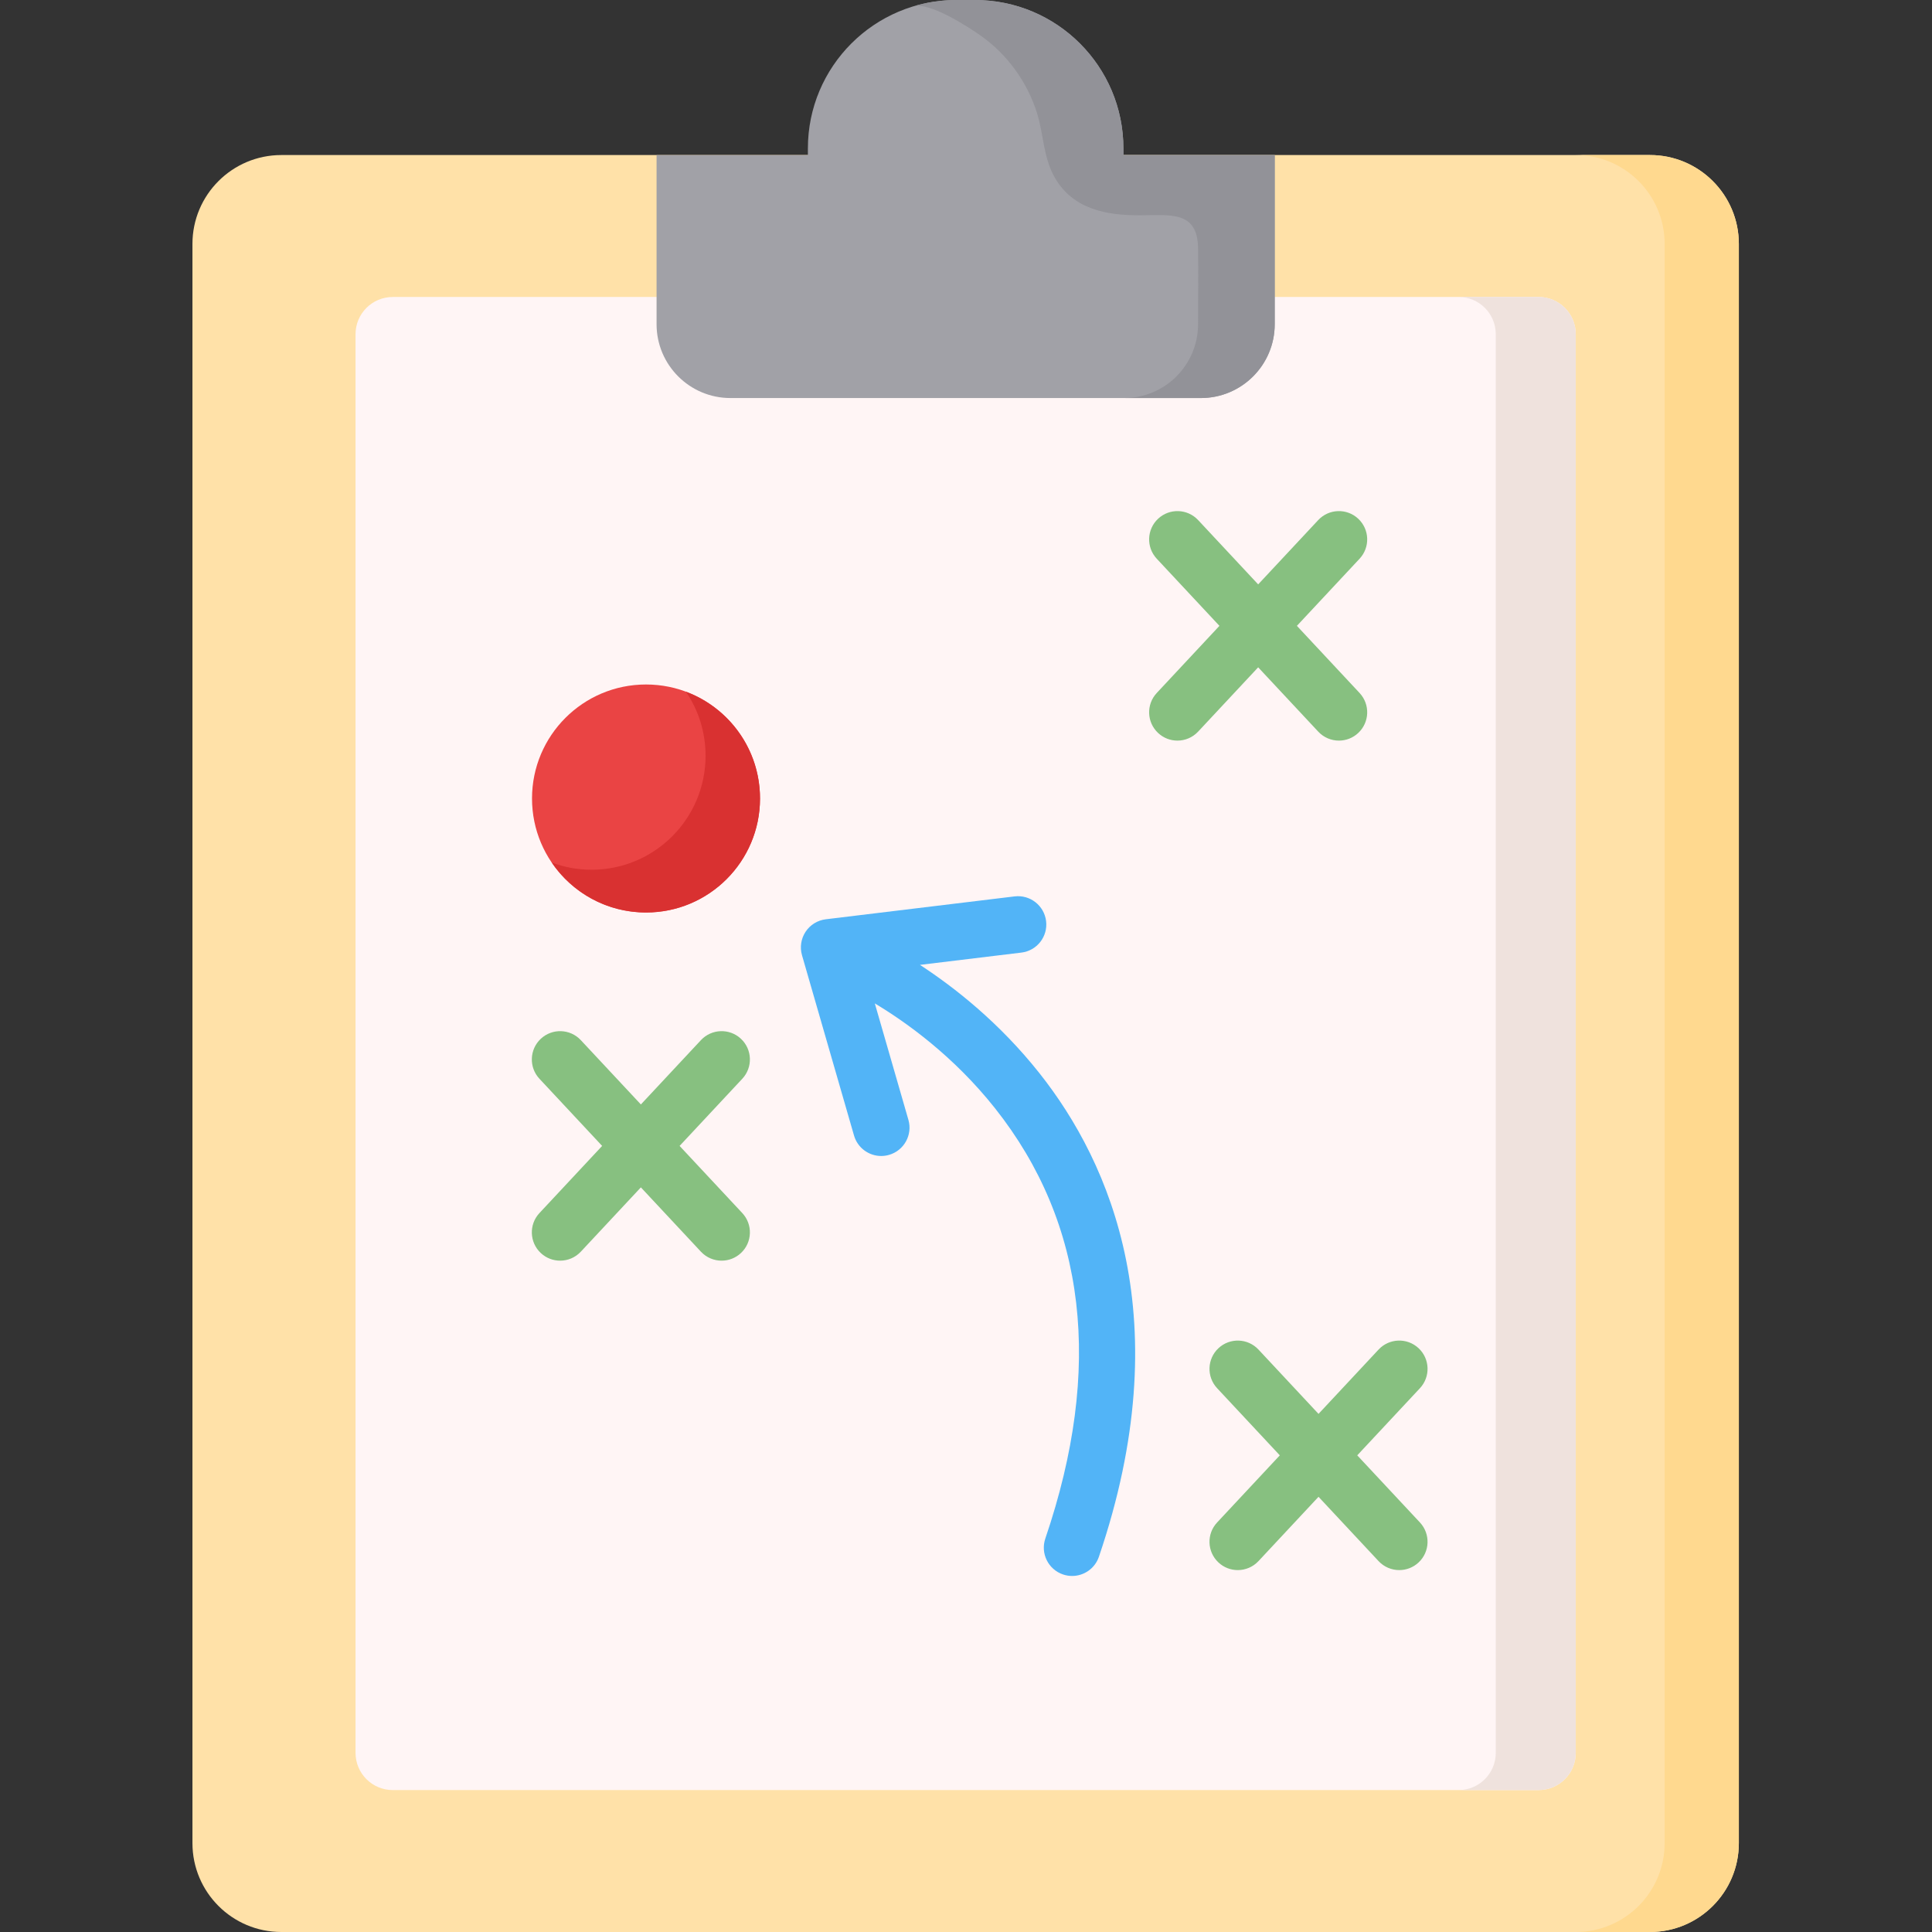
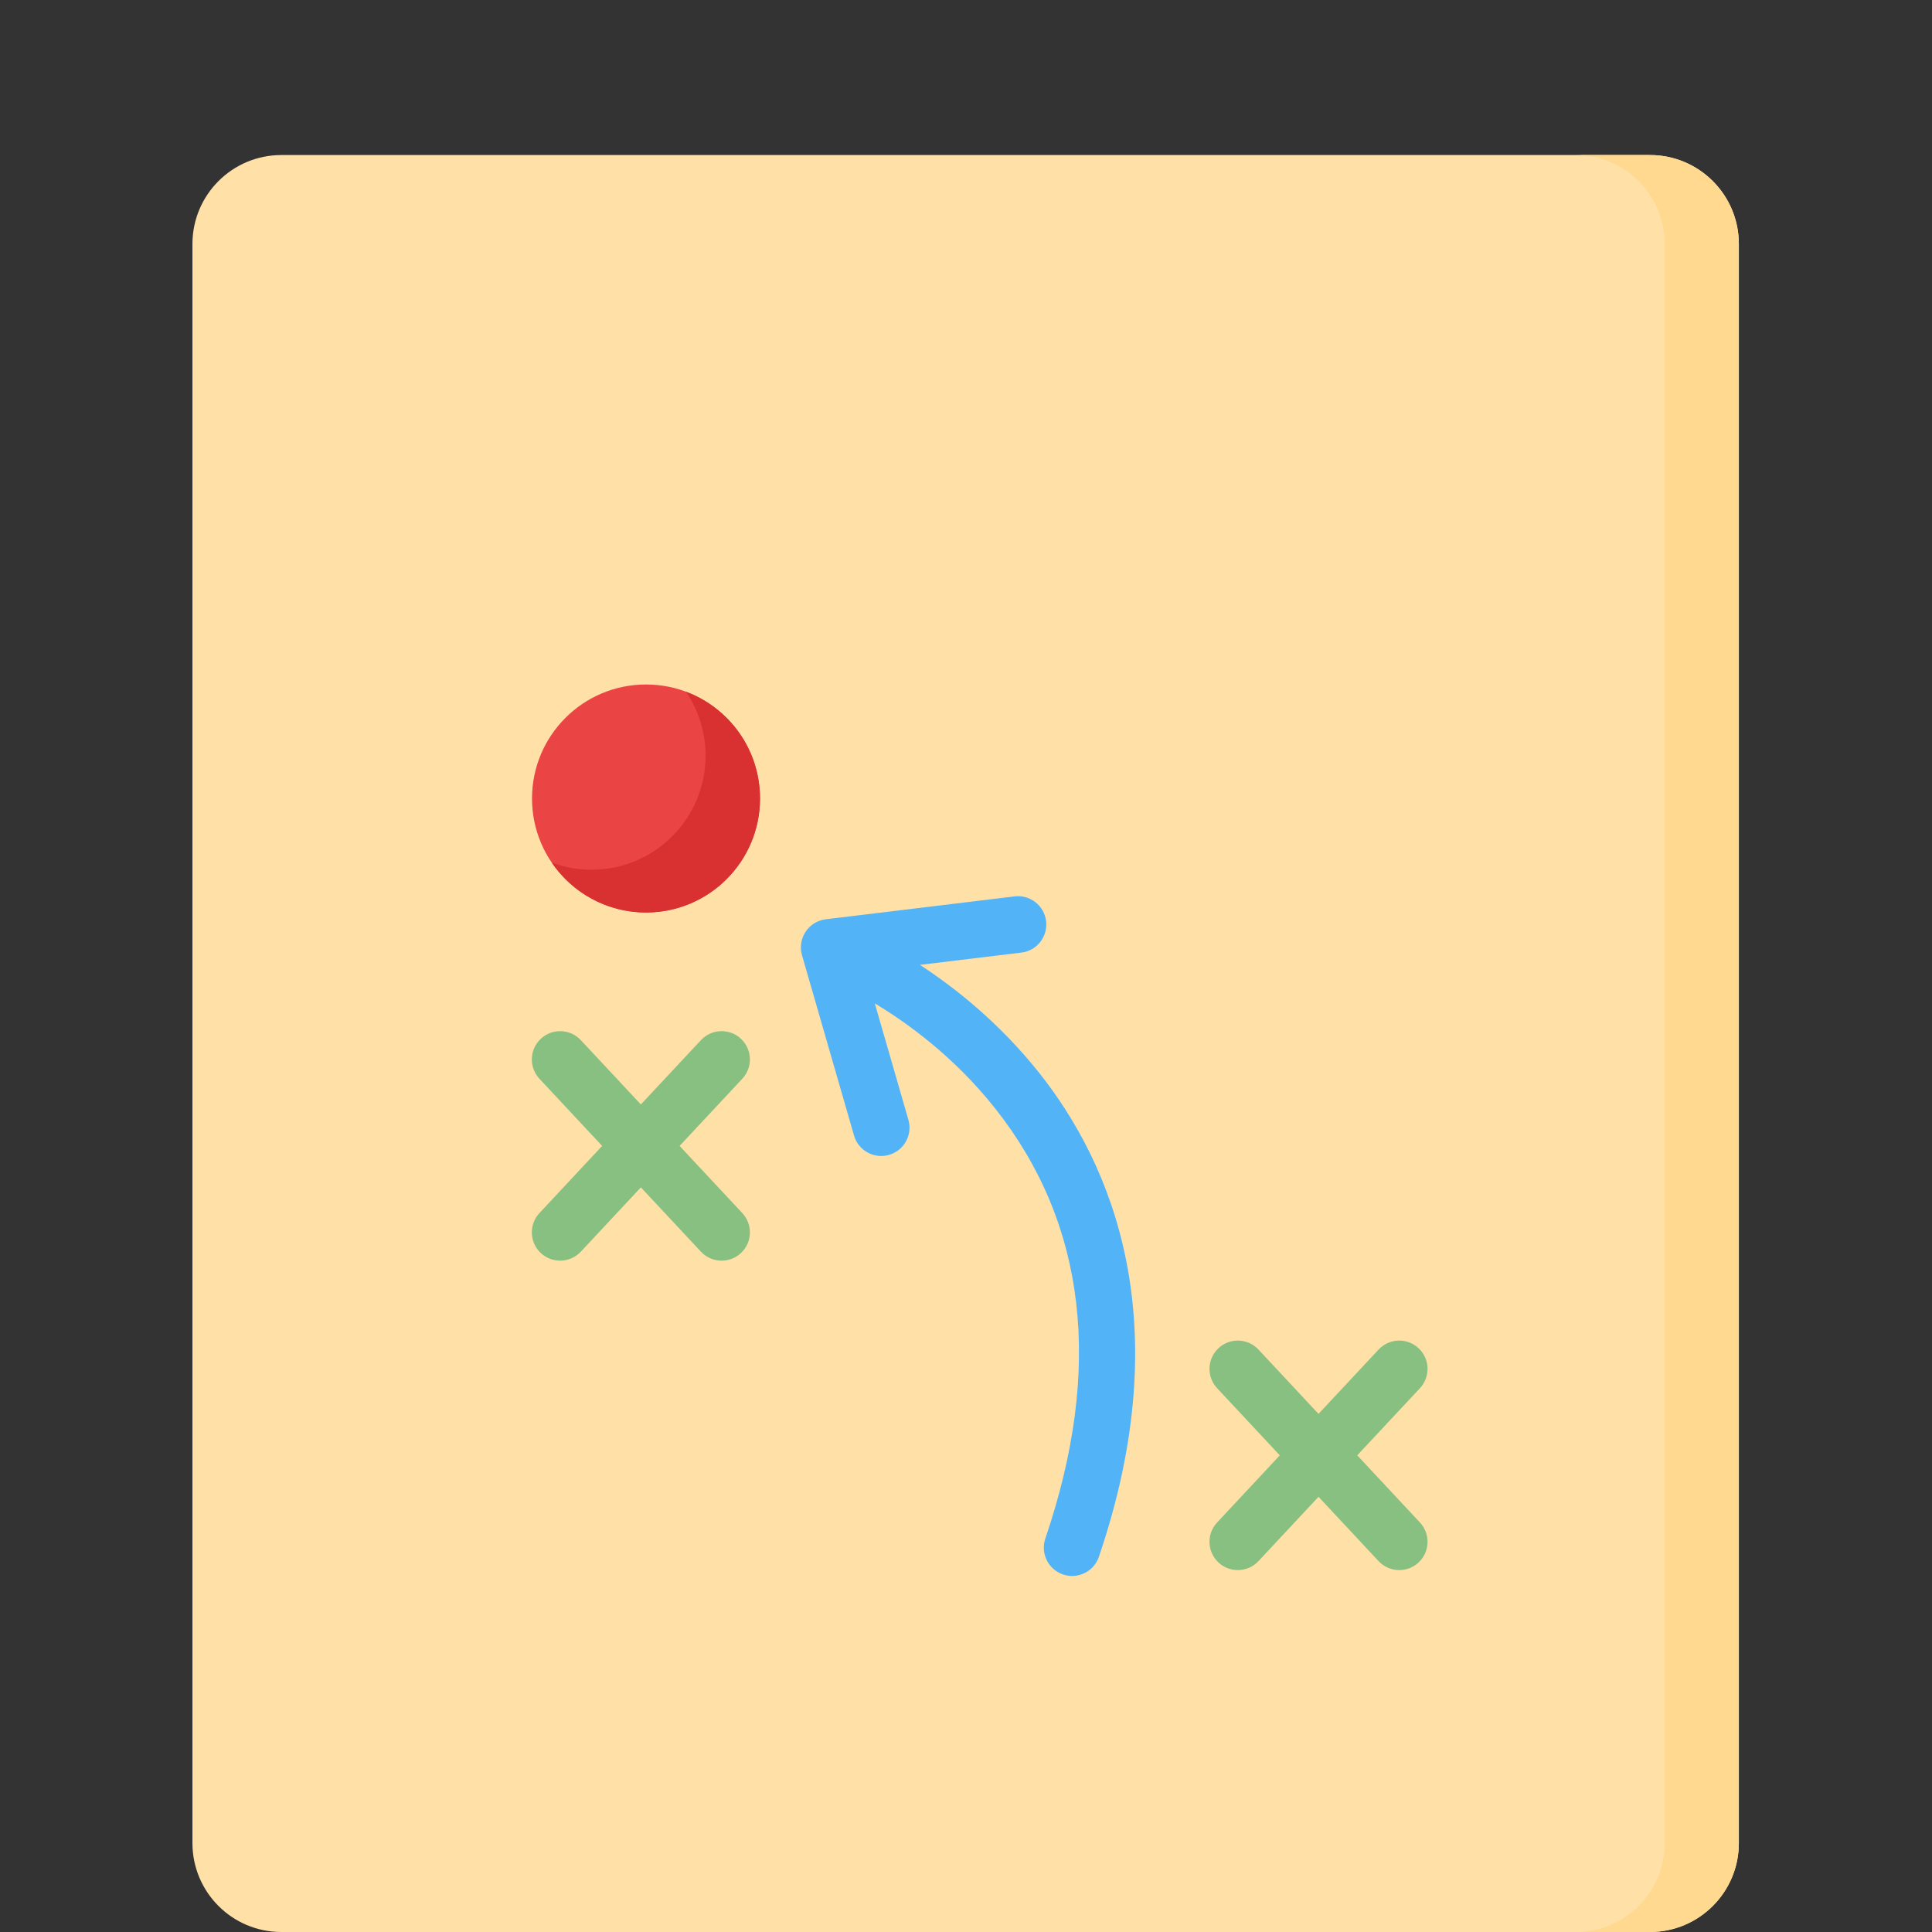
<svg xmlns="http://www.w3.org/2000/svg" height="512pt" viewBox="-51 0 512 512" width="512pt">
  <rect x="-51" y="0" width="512" height="512" fill="#333333" stroke="none" />
  <path d="m386.254 512h-362.695c-13.012 0-23.559-10.547-23.559-23.559v-423.793c0-13.012 10.547-23.559 23.559-23.559h362.695c13.012 0 23.559 10.547 23.559 23.559v423.793c0 13.012-10.547 23.559-23.559 23.559zm0 0" fill="#ffe1a8" />
  <path d="m409.812 64.645v423.801c0 13.004-10.551 23.555-23.555 23.555h-19.664c13.004 0 23.555-10.551 23.555-23.555v-423.801c0-13.004-10.551-23.555-23.555-23.555h19.664c13.004 0 23.555 10.551 23.555 23.555zm0 0" fill="#ffd98f" />
-   <path d="m356.727 474.387h-303.641c-5.449 0-9.867-4.418-9.867-9.863v-375.957c0-5.445 4.418-9.863 9.867-9.863h303.641c5.449 0 9.867 4.418 9.867 9.863v375.957c0 5.449-4.418 9.863-9.867 9.863zm0 0" fill="#fff5f5" />
-   <path d="m366.59 88.566v375.953c0 5.453-4.41 9.871-9.863 9.871h-21.203c5.453 0 9.871-4.418 9.871-9.871v-375.953c0-5.449-4.418-9.871-9.871-9.871h21.203c5.453.004 9.863 4.422 9.863 9.871zm0 0" fill="#efe2dd" />
-   <path d="m246.715 41.09v-1.754c0-21.723-17.609-39.332-39.332-39.332h-4.953c-21.723 0-39.332 17.609-39.332 39.332v1.754h-40.102v44.82c0 10.812 8.766 19.574 19.574 19.574h124.668c10.812 0 19.574-8.762 19.574-19.574v-44.82zm0 0" fill="#a1a1a7" />
-   <path d="m286.816 41.09v44.82c0 10.809-8.766 19.578-19.574 19.578h-20.32c10.82 0 19.578-8.77 19.578-19.578 0-6.727.113-13.461 0-20.188-.168-10.02-7.492-8.664-15.508-8.664-8.699 0-17.551-1.535-22.422-9.922-3.086-5.316-2.965-11.449-4.758-17.191-2.559-8.176-7.84-15.484-14.832-20.441-3.387-2.402-13.723-9.105-17.996-7.805 3.617-1.102 7.473-1.699 11.449-1.699h4.945c21.73 0 39.34 17.617 39.34 39.34v1.75zm0 0" fill="#929298" />
-   <path d="m150.414 211.609c0 16.684-13.523 30.211-30.211 30.211-16.684 0-30.211-13.527-30.211-30.211s13.527-30.211 30.211-30.211c16.688 0 30.211 13.527 30.211 30.211zm0 0" fill="#ea4444" />
+   <path d="m150.414 211.609c0 16.684-13.523 30.211-30.211 30.211-16.684 0-30.211-13.527-30.211-30.211s13.527-30.211 30.211-30.211c16.688 0 30.211 13.527 30.211 30.211z" fill="#ea4444" />
  <path d="m150.41 211.613c0 16.68-13.516 30.207-30.211 30.207-10.383 0-19.555-5.242-24.984-13.238 3.289 1.234 6.852 1.906 10.562 1.906 16.691 0 30.207-13.527 30.207-30.211 0-6.293-1.914-12.125-5.211-16.969 11.477 4.277 19.637 15.332 19.637 28.305zm0 0" fill="#d93131" />
-   <path d="m298.344 193.887c1.477 1.582 3.477 2.383 5.48 2.383 1.832 0 3.672-.668 5.117-2.02 3.027-2.828 3.191-7.574.363-10.602l-16.613-17.793 16.613-17.789c2.828-3.027 2.664-7.773-.363-10.602s-7.773-2.664-10.598.359l-15.914 17.043-15.914-17.043c-2.828-3.023-7.574-3.188-10.602-.359-3.027 2.824-3.191 7.57-.363 10.602l16.613 17.789-16.613 17.793c-2.828 3.027-2.664 7.773.363 10.602 1.445 1.352 3.281 2.02 5.117 2.02 2.004 0 4.004-.801 5.484-2.383l15.914-17.039zm0 0" fill="#87c080" />
  <path d="m145.355 275.285c-3.031-2.828-7.773-2.664-10.602.363l-15.914 17.043-15.918-17.043c-2.824-3.027-7.57-3.191-10.602-.363-3.023 2.828-3.188 7.574-.359 10.602l16.613 17.793-16.613 17.793c-2.828 3.023-2.664 7.77.359 10.598 1.449 1.352 3.285 2.02 5.121 2.02 2.004 0 4.004-.801 5.48-2.379l15.918-17.043 15.914 17.043c1.477 1.578 3.477 2.379 5.48 2.379 1.836 0 3.672-.668 5.121-2.02 3.027-2.824 3.188-7.57.359-10.598l-16.613-17.793 16.613-17.793c2.828-3.027 2.668-7.773-.359-10.602zm0 0" fill="#87c080" />
  <path d="m192.797 255.703 26.887-3.258c4.113-.496 7.043-4.234 6.543-8.348-.5-4.113-4.238-7.039-8.348-6.543l-50.035 6.062c-2.184.266-4.141 1.473-5.355 3.305-1.211 1.836-1.559 4.105-.953 6.219l13.789 47.785c.949 3.285 3.945 5.426 7.203 5.426.688 0 1.387-.098 2.082-.297 3.98-1.148 6.277-5.309 5.129-9.285l-8.902-30.852c8.301 4.973 20.895 13.961 31.844 27.773 24.215 30.543 28.703 68.91 13.34 114.039-1.332 3.918.762 8.18 4.684 9.516.801.273 1.617.402 2.418.402 3.121 0 6.035-1.965 7.098-5.086 21.316-62.609 3.184-104.27-15.785-128.191-10.59-13.355-22.473-22.695-31.637-28.668zm0 0" fill="#52b4f7" />
  <path d="m308.684 385.68 16.617-17.793c2.824-3.027 2.664-7.773-.363-10.602s-7.773-2.664-10.602.363l-15.914 17.043-15.914-17.043c-2.828-3.027-7.574-3.188-10.602-.363-3.023 2.828-3.188 7.574-.359 10.602l16.613 17.793-16.613 17.793c-2.828 3.023-2.668 7.77.359 10.598 1.449 1.352 3.285 2.02 5.117 2.02 2.008 0 4.008-.801 5.484-2.379l15.914-17.043 15.914 17.043c1.477 1.578 3.477 2.379 5.484 2.379 1.832 0 3.672-.668 5.117-2.02 3.027-2.824 3.188-7.57.363-10.598zm0 0" fill="#87c080" />
</svg>